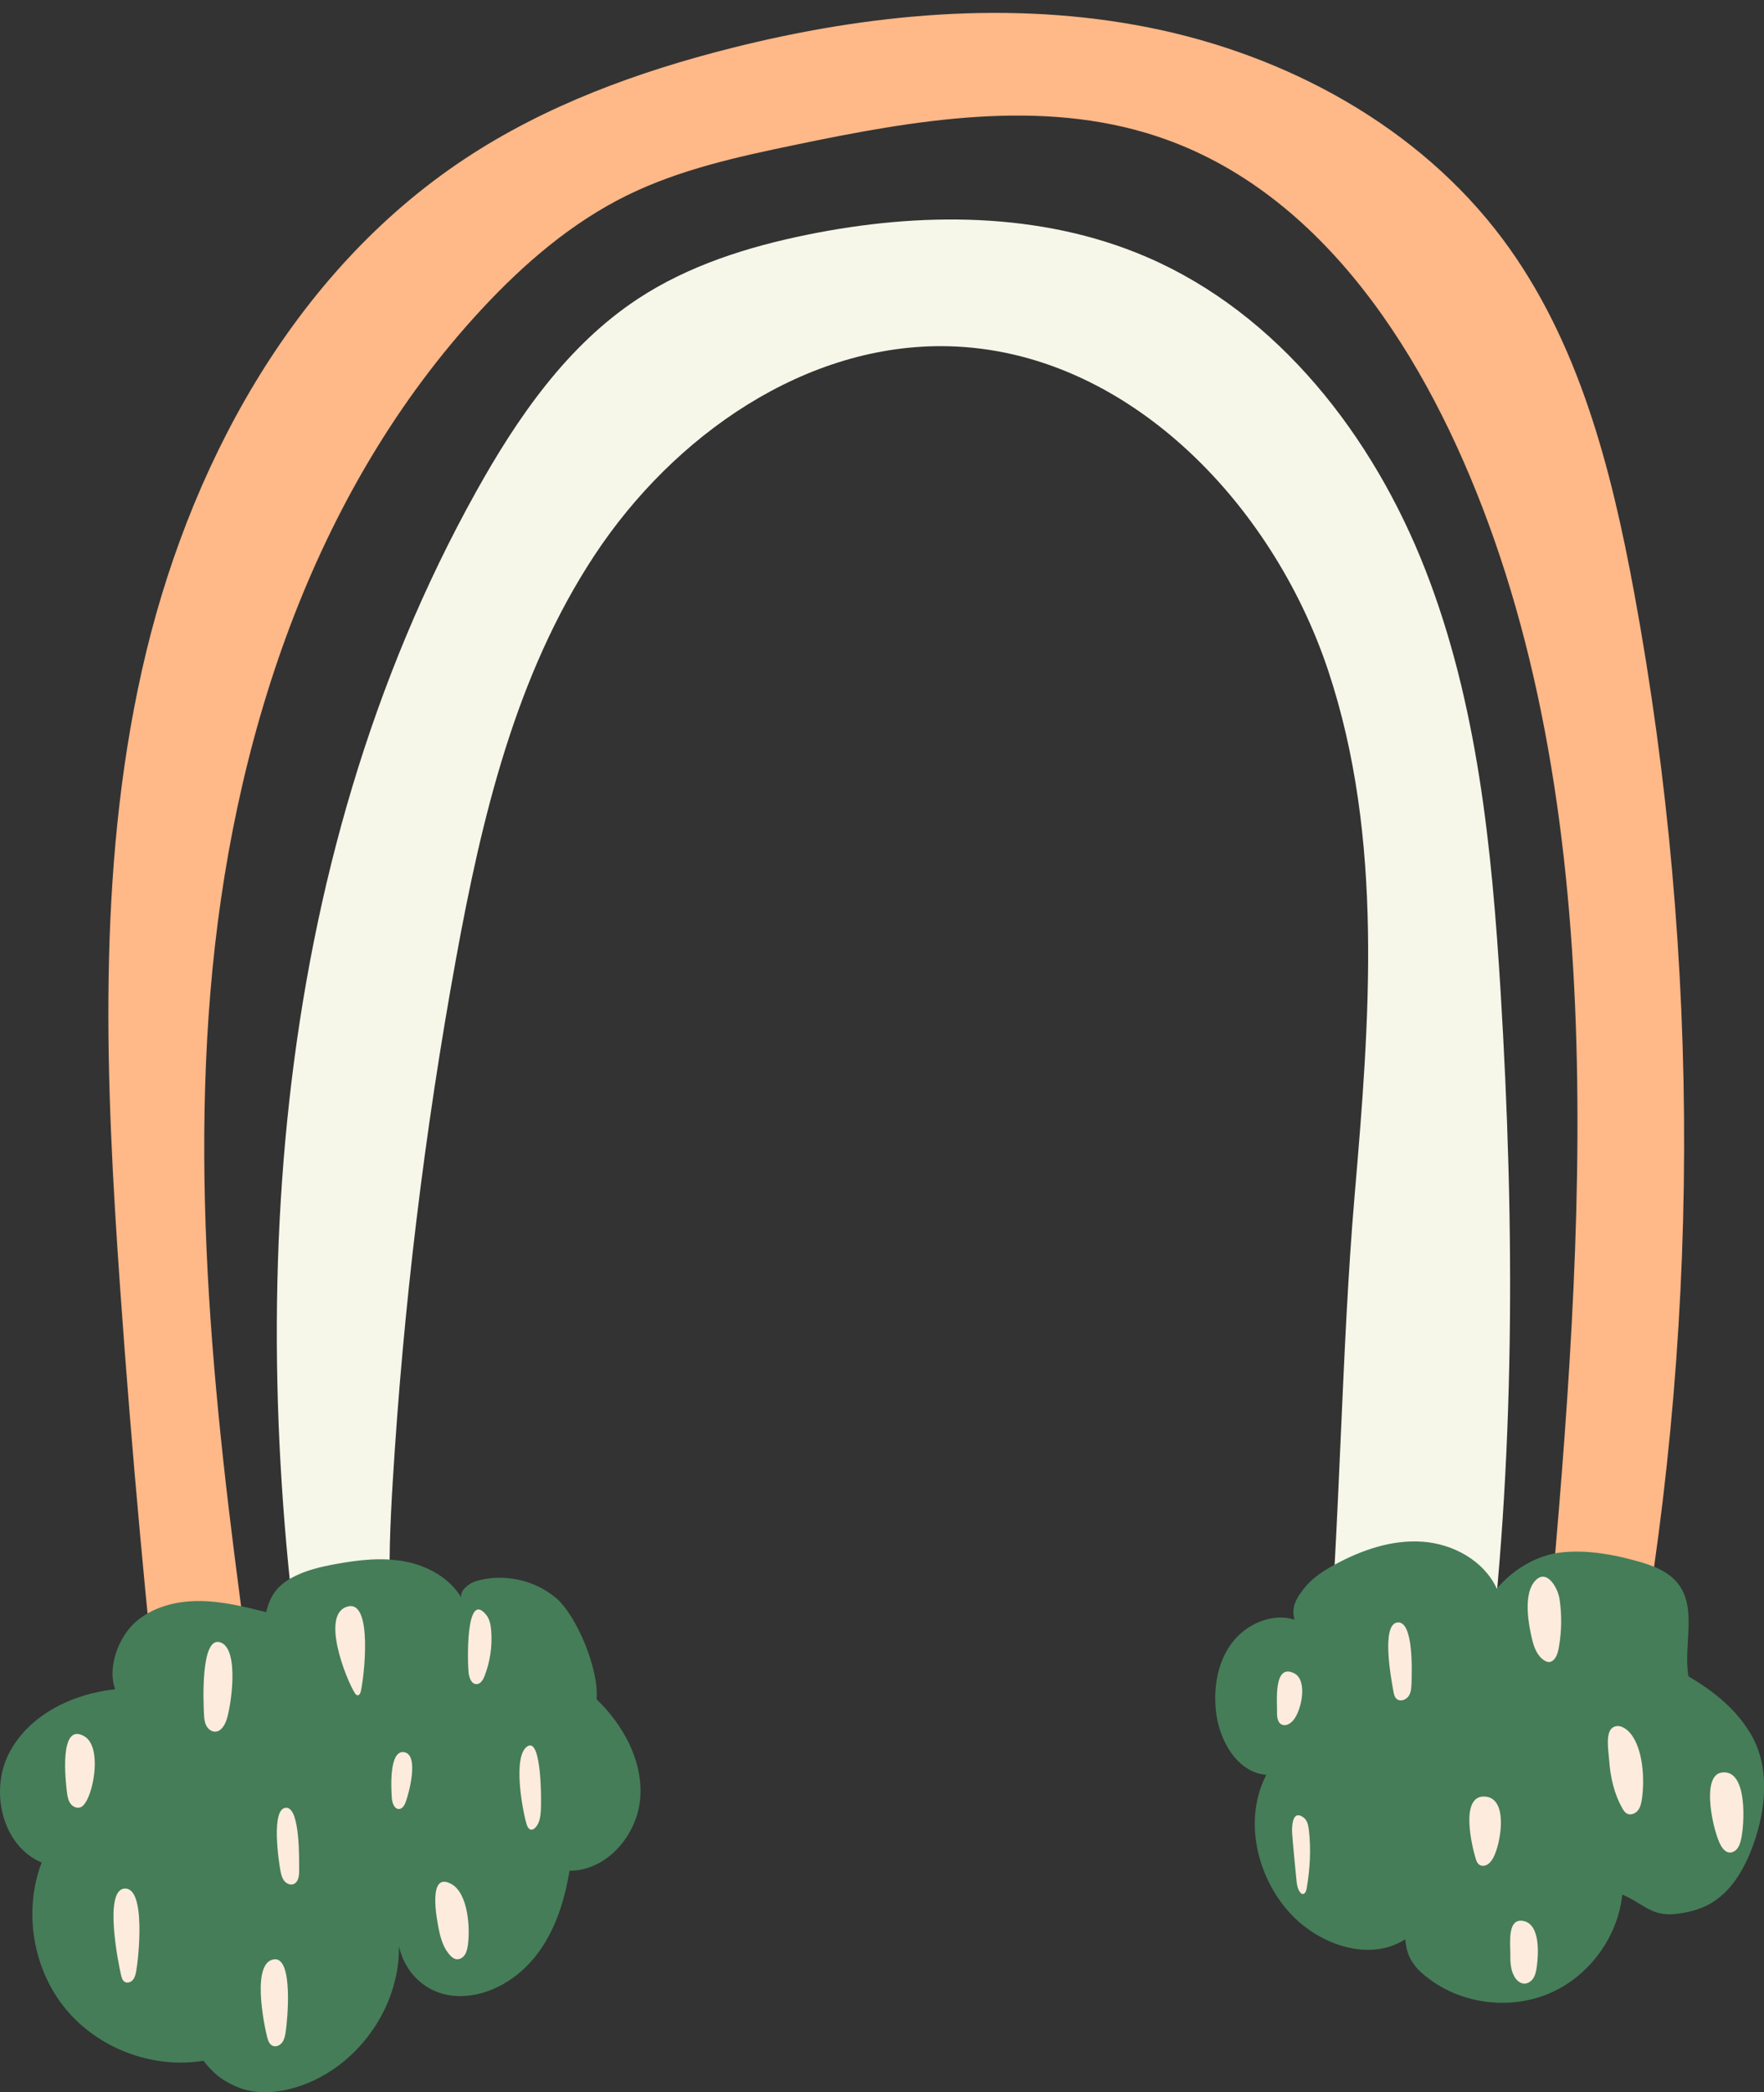
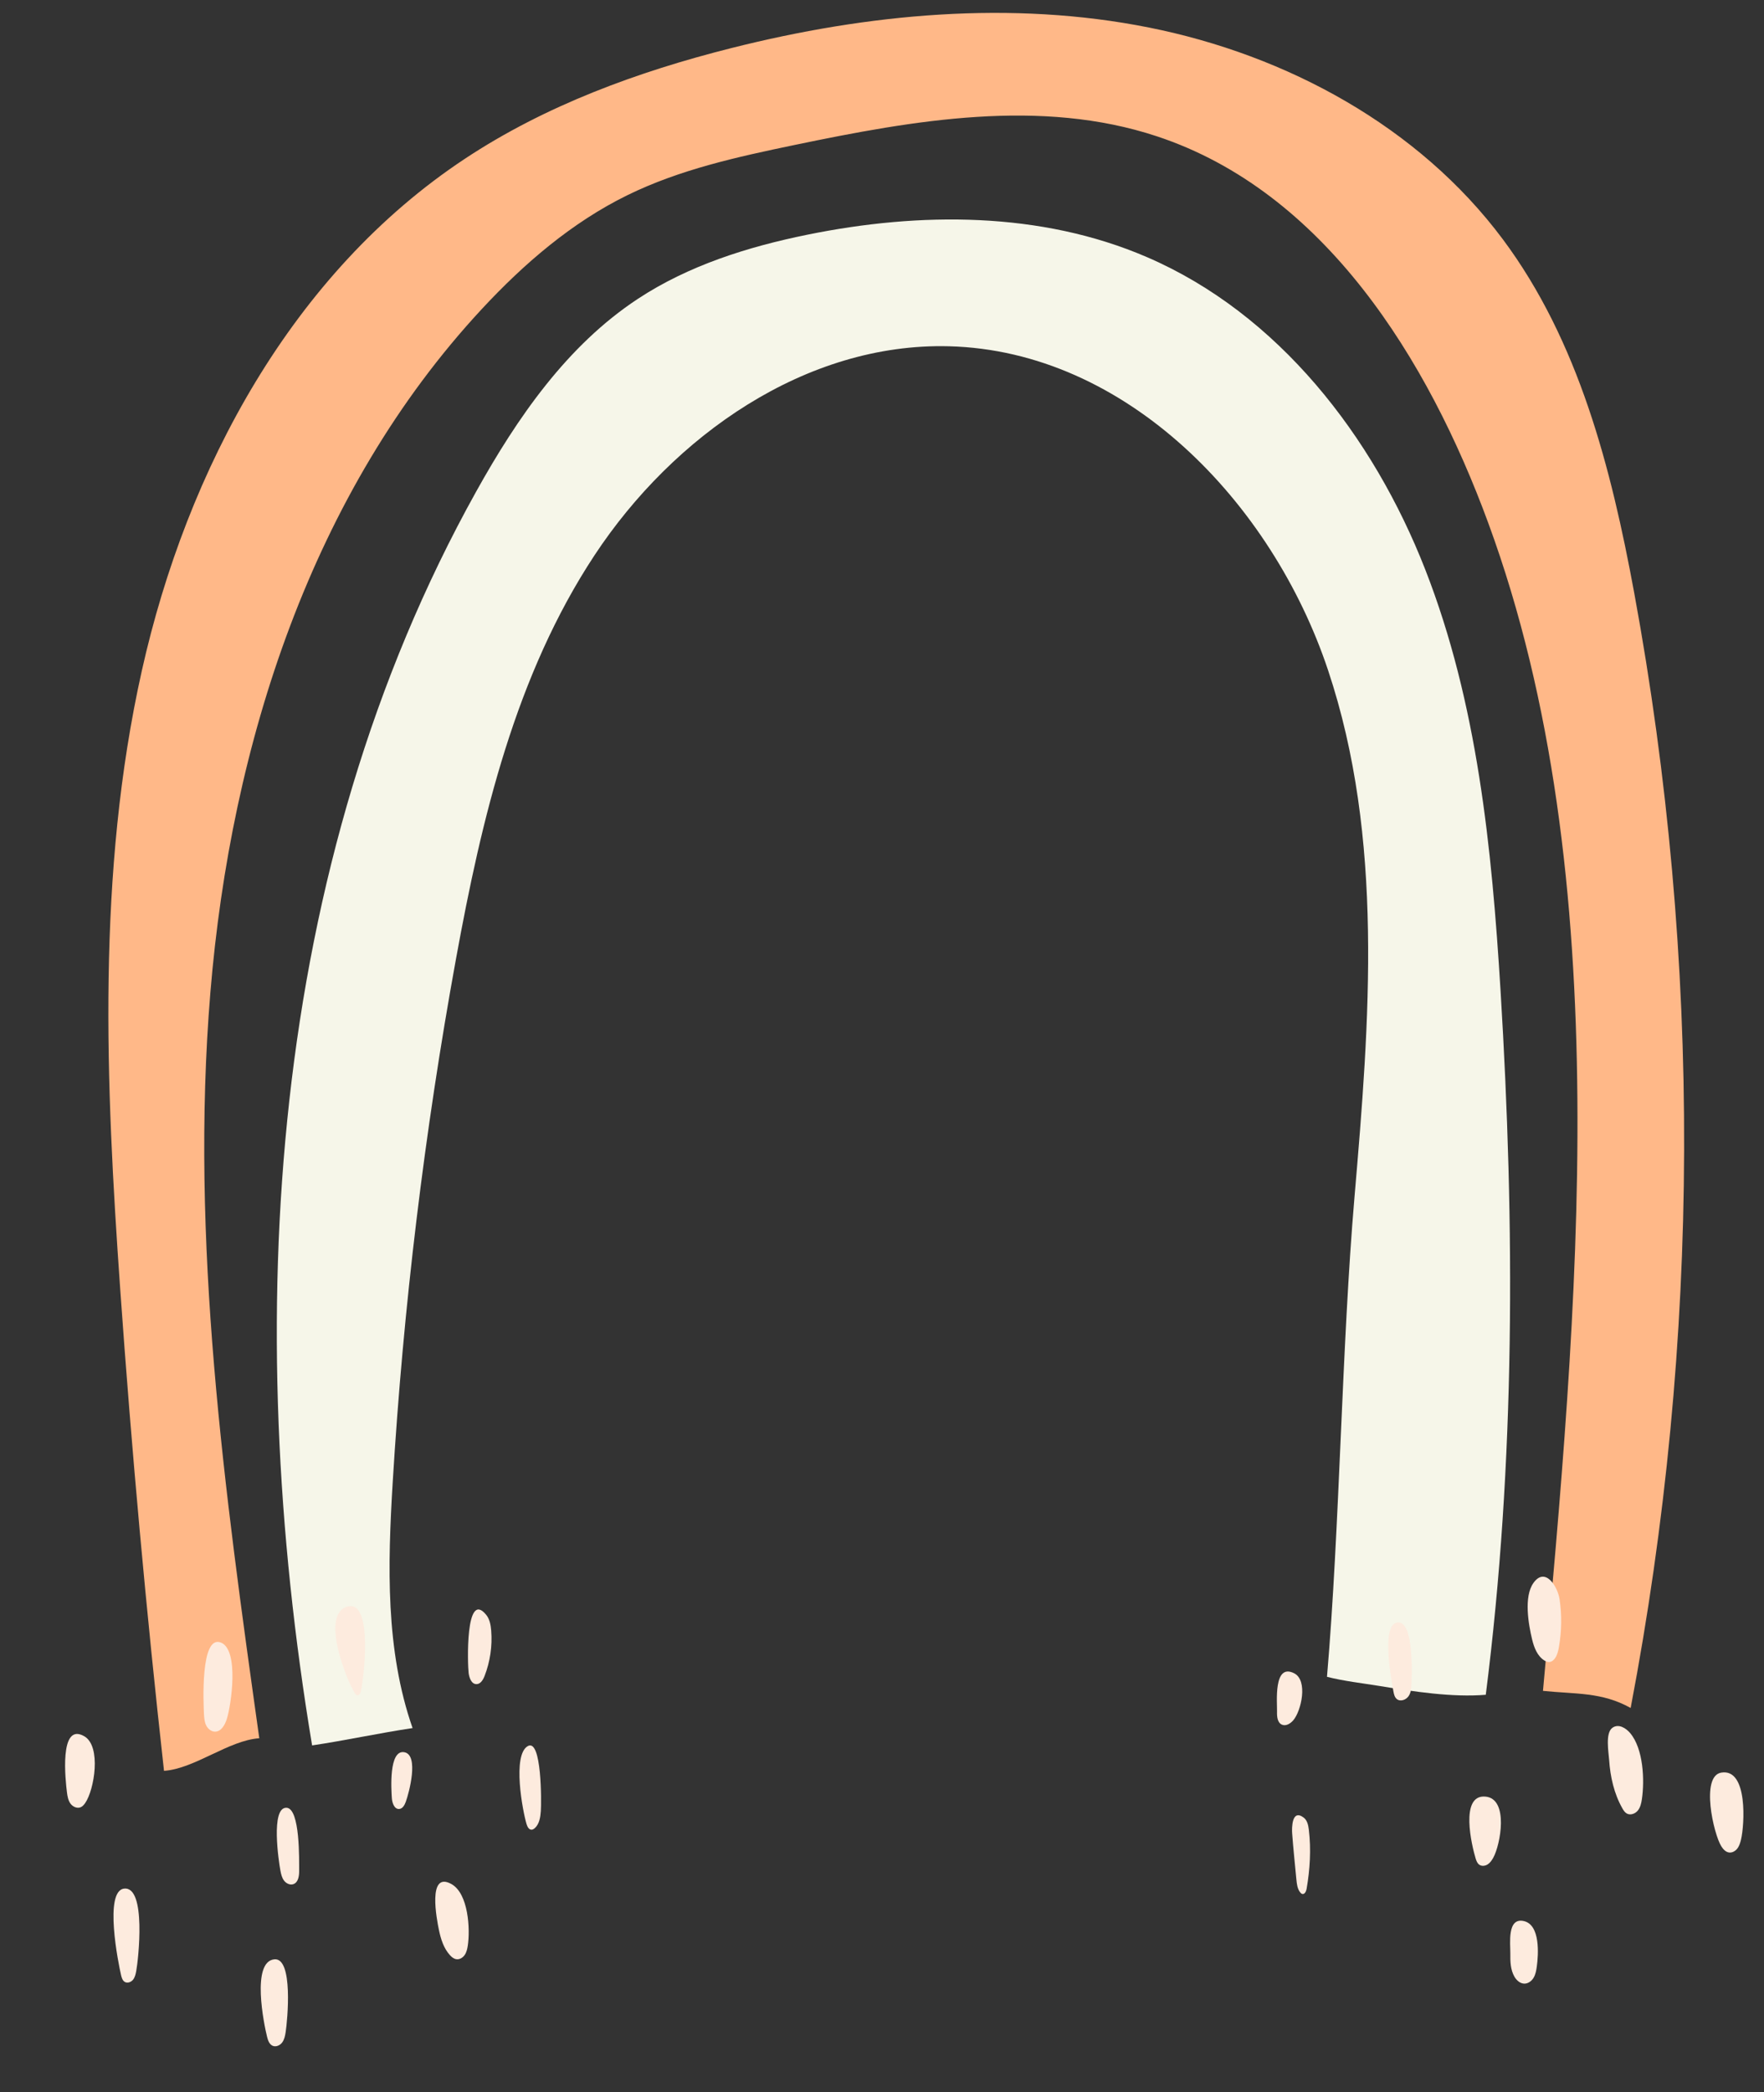
<svg xmlns="http://www.w3.org/2000/svg" fill="#000000" height="503.1" preserveAspectRatio="xMidYMid meet" version="1" viewBox="0.0 -3.1 424.3 503.1" width="424.3" zoomAndPan="magnify">
  <rect x="0.0" y="-3.1" width="424.3" height="503.1" fill="#333333" stroke="none" />
  <defs>
    <clipPath id="a">
      <path d="M 0 367 L 424.328 367 L 424.328 500 L 0 500 Z M 0 367" />
    </clipPath>
  </defs>
  <g>
    <g id="change1_1">
      <path d="M 371.137 403.492 C 379.324 312.785 389.402 208.172 357.988 122.691 C 343.41 83.016 318.422 42.969 278.293 29.684 C 250.352 20.43 219.898 25.773 191.086 31.77 C 177.363 34.621 163.512 37.66 150.926 43.828 C 137.535 50.391 126.031 60.297 115.883 71.223 C 75.027 115.223 55.555 175.691 50.605 235.531 C 45.656 295.371 54.023 355.426 62.367 414.887 C 54.988 415.383 46.824 422.227 39.449 422.723 C 35.156 384.188 31.645 345.566 28.914 306.891 C 25.41 257.246 23.254 206.797 34.105 158.227 C 44.953 109.652 70.336 62.512 111.848 35.059 C 131.234 22.238 153.402 14.129 175.941 8.453 C 208.723 0.195 243.246 -3.09 276.395 3.527 C 309.547 10.148 341.27 27.344 361.48 54.438 C 379.711 78.879 387.539 109.418 393.07 139.402 C 409.371 227.828 409.086 319.285 392.227 407.605 C 385.277 403.734 379.051 404.309 371.137 403.492" fill="#ffb888" />
    </g>
    <g id="change2_1">
      <path d="M 331.941 402.336 C 327.855 401.668 323.195 401.148 319.184 400.113 C 322.281 363.973 322.707 320.883 325.801 284.742 C 329.438 242.305 332.926 198.465 319.441 158.059 C 305.957 117.652 270.844 81.27 228.266 80.164 C 193.816 79.273 161.969 101.668 142.996 130.43 C 124.02 159.195 115.848 193.621 109.672 227.523 C 102.09 269.137 97.008 311.211 94.453 353.434 C 93.254 373.266 92.691 393.68 99.238 412.441 C 91.523 413.582 82.785 415.473 75.07 416.609 C 58.113 314.711 64.281 205.398 114.516 115.137 C 124.43 97.324 136.41 79.961 153.438 68.754 C 165.633 60.73 179.84 56.262 194.145 53.348 C 221.297 47.812 250.367 47.746 275.82 58.703 C 307.477 72.332 330.281 101.773 342.828 133.875 C 355.379 165.973 358.836 200.832 360.938 235.23 C 364.383 291.621 364.504 348.387 357.379 404.43 C 349.363 405.109 339.879 403.641 331.941 402.336" fill="#f6f6e9" />
    </g>
    <g clip-path="url(#a)" id="change3_1">
-       <path d="M 406.129 400.012 C 404.84 392.492 408.309 383.711 403.609 377.695 C 401.242 374.664 397.375 373.281 393.672 372.262 C 387.816 370.645 381.719 369.555 375.676 370.184 C 369.633 370.816 363.973 374.293 360.023 378.91 C 356.941 372.195 349.543 368.152 342.176 367.625 C 334.805 367.098 327.512 369.613 321.027 373.152 C 318.305 374.641 315.629 376.355 313.719 378.797 C 311.801 381.234 310.512 383.371 311.375 386.352 C 305.938 384.715 299.797 387.383 296.363 391.902 C 292.926 396.426 291.898 402.422 292.438 408.074 C 293.117 415.211 297.449 423.07 304.59 423.691 C 299.137 434.199 302.141 447.801 310.016 456.637 C 316.965 464.434 329.215 468.855 338.012 463.23 C 338.355 467.902 340.484 470.43 344.301 473.152 C 352.547 479.043 363.961 480.168 373.199 476.008 C 382.438 471.848 389.16 462.551 390.215 452.473 C 395.414 454.73 397.195 457.703 402.84 457.148 C 405.695 456.867 408.555 456.203 411.078 454.832 C 416.465 451.906 419.695 446.145 421.758 440.371 C 424.844 431.715 425.773 421.582 421.027 413.711 C 417.426 407.734 412.152 403.535 406.129 400.012 Z M 143.48 405.496 C 149.93 411.703 154.676 420.332 154 429.254 C 153.324 438.18 145.938 446.781 136.988 446.746 C 135.812 453.926 133.562 461.098 129.145 466.879 C 124.727 472.664 117.887 476.895 110.609 476.891 C 103.332 476.887 97.566 472.004 95.965 464.906 C 96.172 479.863 85.656 494.34 71.367 498.762 C 66.578 500.246 61.227 500.641 56.656 498.574 C 53.094 496.965 51.391 495.484 48.93 492.441 C 36.684 494.445 23.535 489.465 15.691 479.852 C 7.844 470.238 5.602 456.359 10.02 444.762 C 0.504 440.777 -2.555 427.508 2.23 418.371 C 7.016 409.23 17.453 404.188 27.711 403.102 C 25.75 397.98 28.477 390.586 32.586 386.953 C 36.691 383.316 42.371 381.875 47.852 381.887 C 53.336 381.898 58.719 383.234 64.039 384.566 C 64.895 380.805 66.574 378.34 69.926 376.438 C 73.281 374.539 77.109 373.656 80.902 372.969 C 86.348 371.984 91.965 371.348 97.402 372.379 C 102.844 373.414 108.137 376.324 110.969 381.082 C 110.48 379.469 112.801 377.605 114.418 377.125 C 120.93 375.184 128.367 376.699 133.598 381.039 C 138.828 385.375 144.184 398.738 143.48 405.496" fill="#457d58" />
-     </g>
+       </g>
    <g id="change4_1">
      <path d="M 414.027 440.859 C 414.457 441.539 415.039 442.215 415.832 442.348 C 416.609 442.48 417.395 442.039 417.879 441.414 C 418.359 440.789 418.59 440.012 418.773 439.246 C 419.594 435.855 420.508 422.059 414.02 423.148 C 409.004 423.992 412.16 437.883 414.027 440.859 Z M 363.285 466.633 C 363.258 468.547 363.312 470.562 364.273 472.223 C 364.781 473.094 365.629 473.871 366.637 473.891 C 367.57 473.91 368.422 473.262 368.891 472.457 C 369.363 471.648 369.527 470.703 369.652 469.777 C 370.051 466.887 370.527 459.742 366.52 458.844 C 362.461 457.934 363.312 464.32 363.285 466.633 Z M 368.527 391.141 C 369 393.082 369.777 395.125 371.469 396.184 C 371.832 396.41 372.242 396.586 372.668 396.555 C 373.246 396.512 373.73 396.094 374.059 395.613 C 374.598 394.824 374.812 393.859 374.977 392.914 C 375.633 389.145 375.688 385.273 375.133 381.484 C 374.691 378.441 371.688 373.551 368.844 377.543 C 366.477 380.863 367.652 387.52 368.527 391.141 Z M 387.051 420.09 C 387.32 424.148 388.234 428.223 390.242 431.758 C 390.512 432.234 390.82 432.715 391.297 432.984 C 392.156 433.469 393.309 433.047 393.938 432.285 C 394.566 431.52 394.785 430.504 394.93 429.527 C 395.602 424.938 395.293 417.406 392.102 413.637 C 391.141 412.496 389.348 411.293 387.836 412.371 C 386.078 413.629 386.926 418.238 387.051 420.09 Z M 354.941 443.797 C 355.113 444.363 355.34 444.969 355.828 445.305 C 356.41 445.707 357.234 445.605 357.832 445.219 C 358.43 444.836 358.84 444.223 359.184 443.605 C 360.898 440.527 362.992 429.438 357.305 428.918 C 351.039 428.344 354.027 440.812 354.941 443.797 Z M 307.168 408.512 C 307.133 409.691 307.262 411.145 308.344 411.617 C 309.297 412.039 310.383 411.367 311.066 410.578 C 312.996 408.348 314.676 400.965 311.277 399.258 C 306.23 396.723 307.234 406.418 307.168 408.512 Z M 311.82 448.812 C 311.926 449.93 312.055 451.117 312.766 451.98 C 312.891 452.133 313.043 452.273 313.23 452.324 C 313.816 452.473 314.176 451.703 314.281 451.105 C 315.09 446.43 315.383 441.641 314.824 436.93 C 314.695 435.828 314.453 434.617 313.562 433.953 C 310.711 431.828 310.711 436.453 310.805 437.754 C 311.07 441.445 311.48 445.129 311.82 448.812 Z M 335.168 403.641 C 335.289 404.301 335.449 405.016 335.965 405.449 C 336.809 406.156 338.199 405.672 338.816 404.758 C 339.434 403.844 339.488 402.672 339.516 401.57 C 339.574 399.148 340.094 386.746 336.199 387.039 C 332.051 387.355 334.727 401.164 335.168 403.641 Z M 112.719 399.188 C 112.871 400.379 113.406 401.871 114.605 401.871 C 115.578 401.871 116.191 400.844 116.547 399.938 C 117.895 396.477 118.445 392.707 118.148 389.004 C 118.039 387.648 117.789 386.234 116.926 385.184 C 111.895 379.047 112.465 397.148 112.719 399.188 Z M 94.254 429.316 C 94.336 430.484 94.879 432.004 96.047 431.891 C 96.855 431.812 97.32 430.949 97.598 430.188 C 98.402 427.98 100.809 418.969 97.301 418.258 C 93.457 417.48 94.117 427.383 94.254 429.316 Z M 105.574 460.973 C 106.027 463.164 106.719 465.395 108.227 467.047 C 108.648 467.512 109.164 467.938 109.785 468.02 C 110.562 468.129 111.328 467.648 111.77 467.004 C 112.215 466.359 112.391 465.57 112.512 464.797 C 113.129 460.824 112.684 452.242 108.594 449.953 C 102.746 446.68 105.074 458.566 105.574 460.973 Z M 67.449 446.719 C 67.609 447.562 67.805 448.434 68.32 449.117 C 68.836 449.805 69.762 450.254 70.57 449.969 C 71.762 449.547 71.969 447.977 71.957 446.711 C 71.934 444.441 72.242 431.723 68.906 431.602 C 65.047 431.461 67.066 444.672 67.449 446.719 Z M 16.105 427.891 C 16.223 428.84 16.391 429.824 16.949 430.598 C 17.508 431.371 18.578 431.855 19.449 431.457 C 19.883 431.258 20.203 430.875 20.477 430.484 C 22.688 427.34 24.441 416.809 20.27 414.406 C 14.125 410.863 15.777 425.312 16.105 427.891 Z M 29.125 471.871 C 29.273 472.492 29.48 473.176 30.035 473.492 C 30.68 473.855 31.535 473.523 32 472.949 C 32.461 472.375 32.625 471.617 32.762 470.895 C 33.289 468.105 35.234 450.512 29.891 451.039 C 24.938 451.527 28.48 469.141 29.125 471.871 Z M 64.242 486.688 C 64.453 487.539 64.781 488.492 65.586 488.84 C 66.391 489.184 67.359 488.738 67.879 488.035 C 68.398 487.332 68.57 486.438 68.707 485.574 C 69.152 482.688 70.586 467.57 65.977 468.047 C 60.406 468.621 63.488 483.664 64.242 486.688 Z M 126.656 435.535 C 126.844 436.156 127.215 436.891 127.859 436.879 C 128.152 436.871 128.41 436.699 128.629 436.508 C 129.738 435.512 129.98 433.887 130.086 432.398 C 130.234 430.336 130.34 414.84 126.945 416.777 C 123.18 418.934 125.703 432.398 126.656 435.535 Z M 85.344 404.016 C 85.504 404.27 85.711 404.543 86.008 404.559 C 86.441 404.582 86.672 404.066 86.777 403.645 C 87.57 400.406 89.738 381.73 83.711 383.188 C 76.918 384.832 83.27 400.758 85.344 404.016 Z M 53.07 391.852 C 57.621 393.527 55.594 407.082 54.539 410.312 C 54.086 411.715 53.184 413.309 51.711 413.301 C 50.785 413.297 49.977 412.594 49.578 411.762 C 49.176 410.93 49.105 409.98 49.062 409.059 C 48.945 406.699 48.145 390.035 53.07 391.852" fill="#fdebde" />
    </g>
  </g>
</svg>